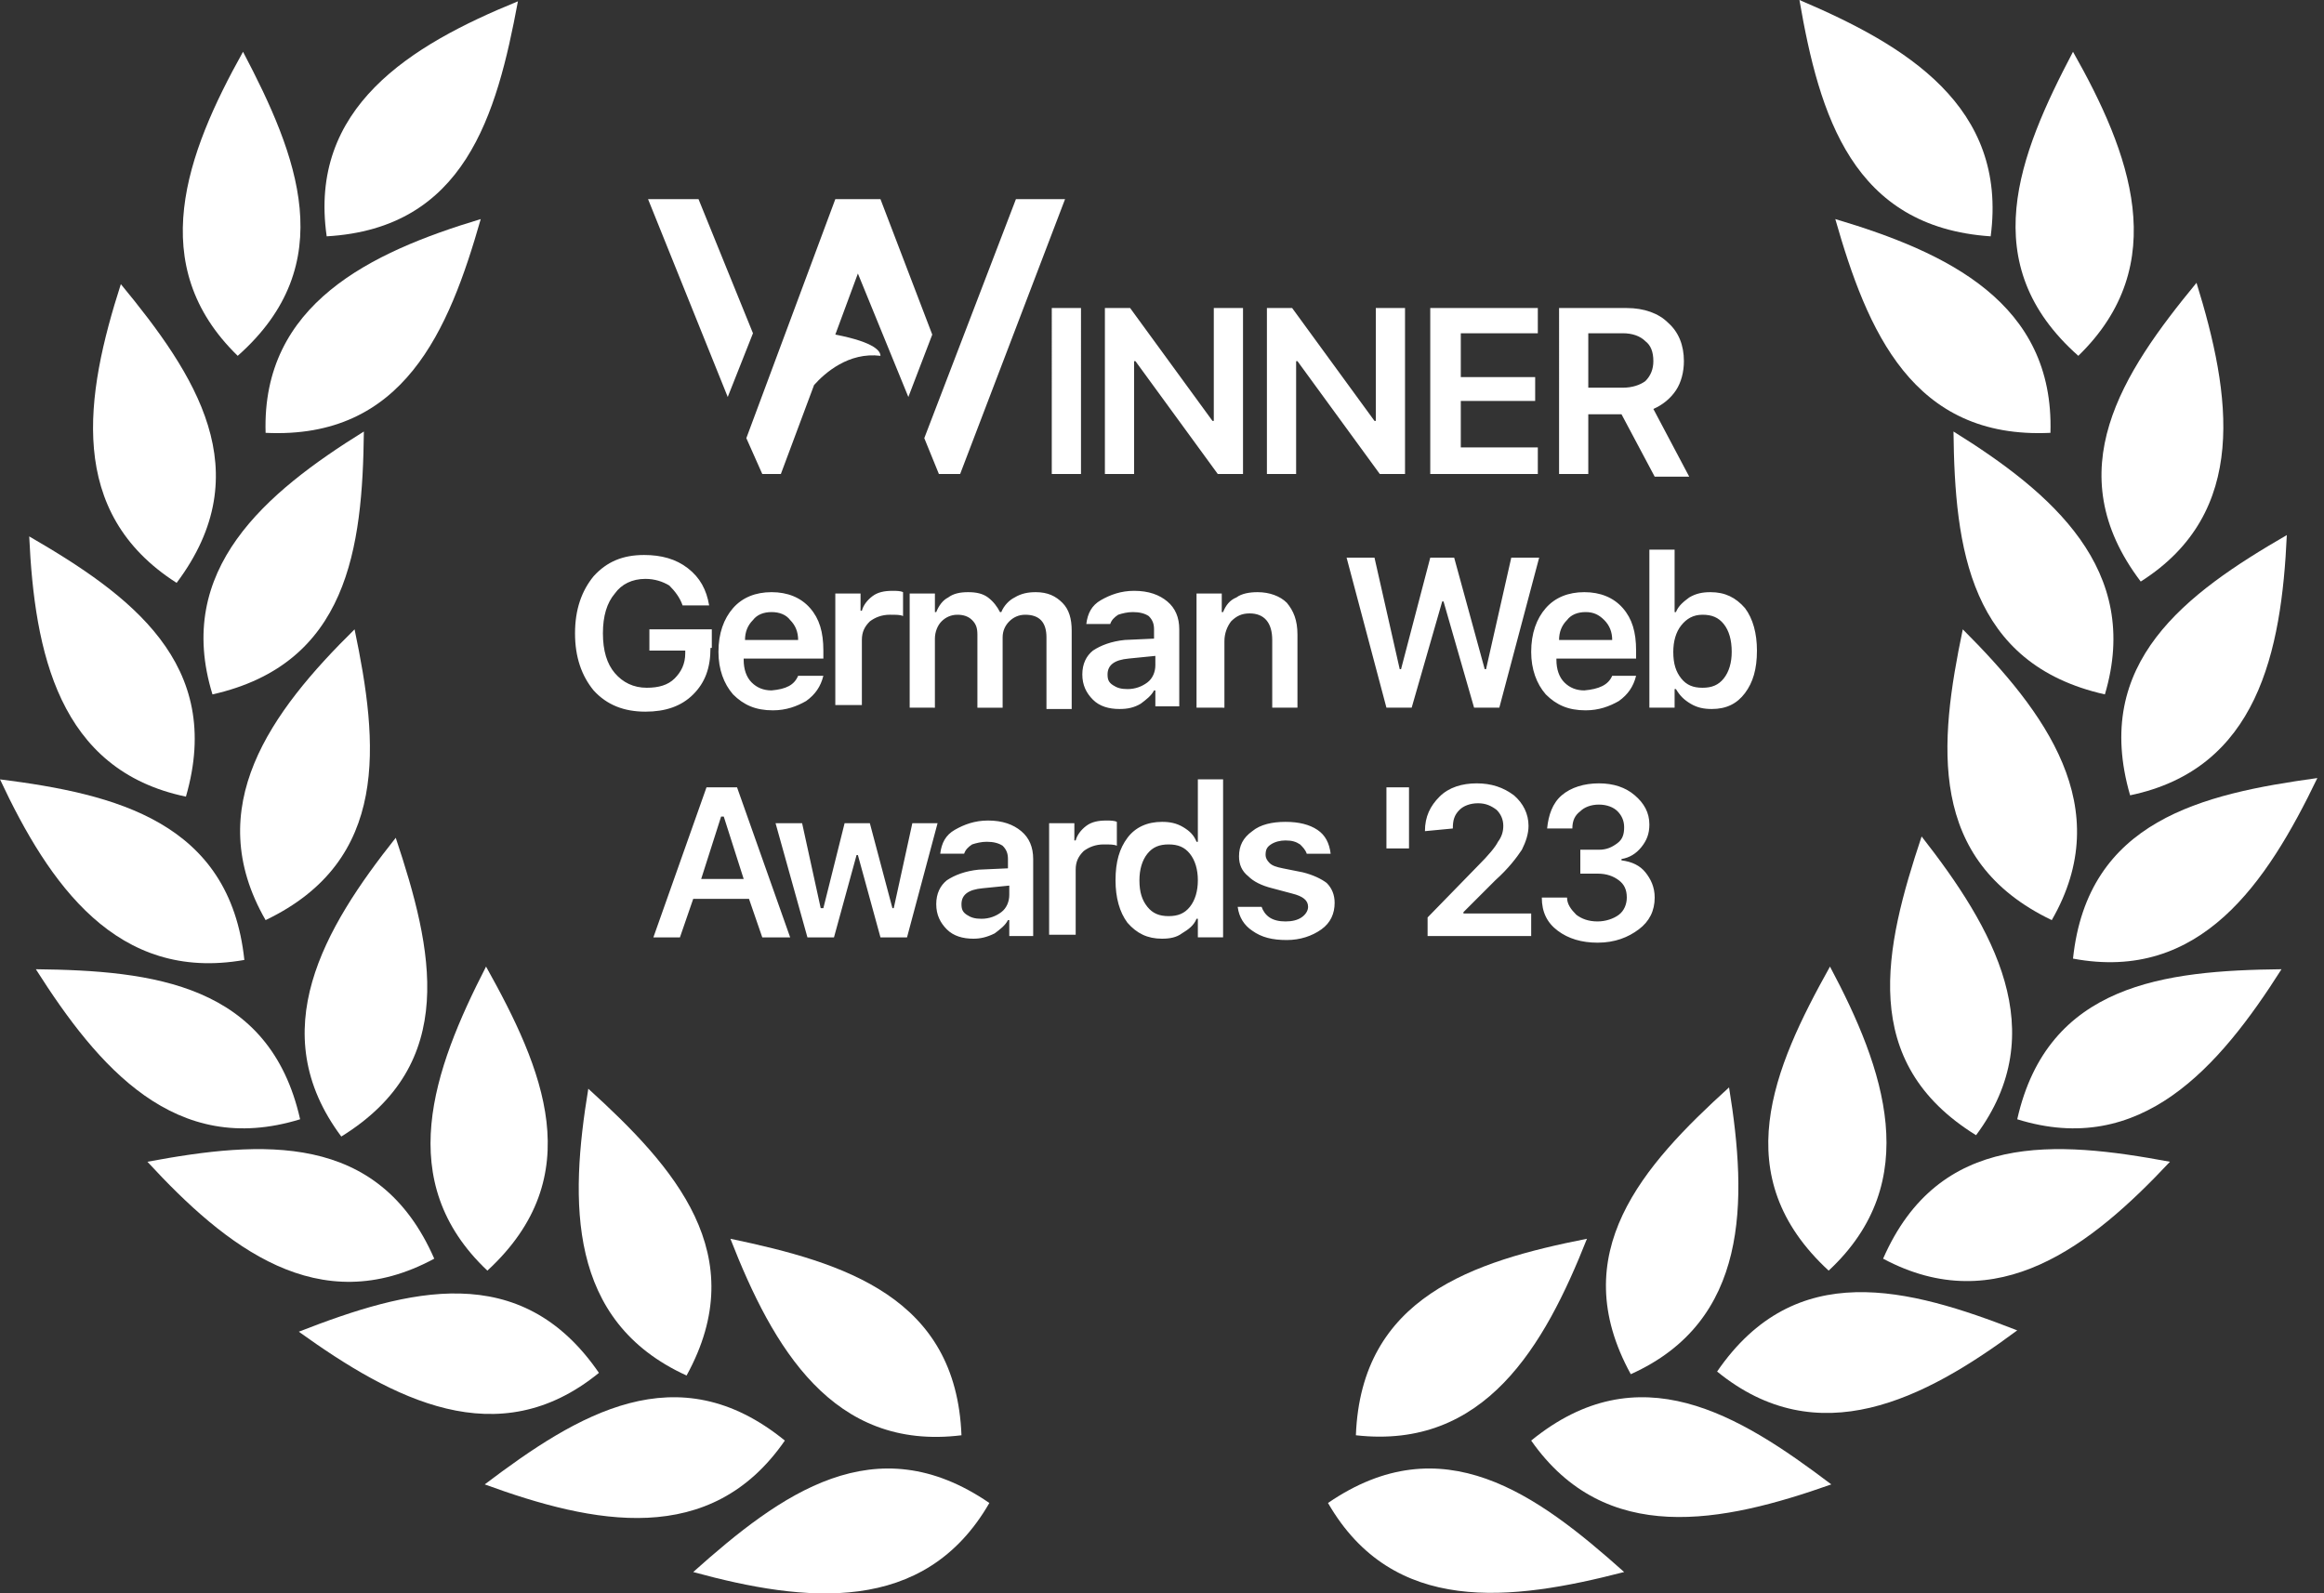
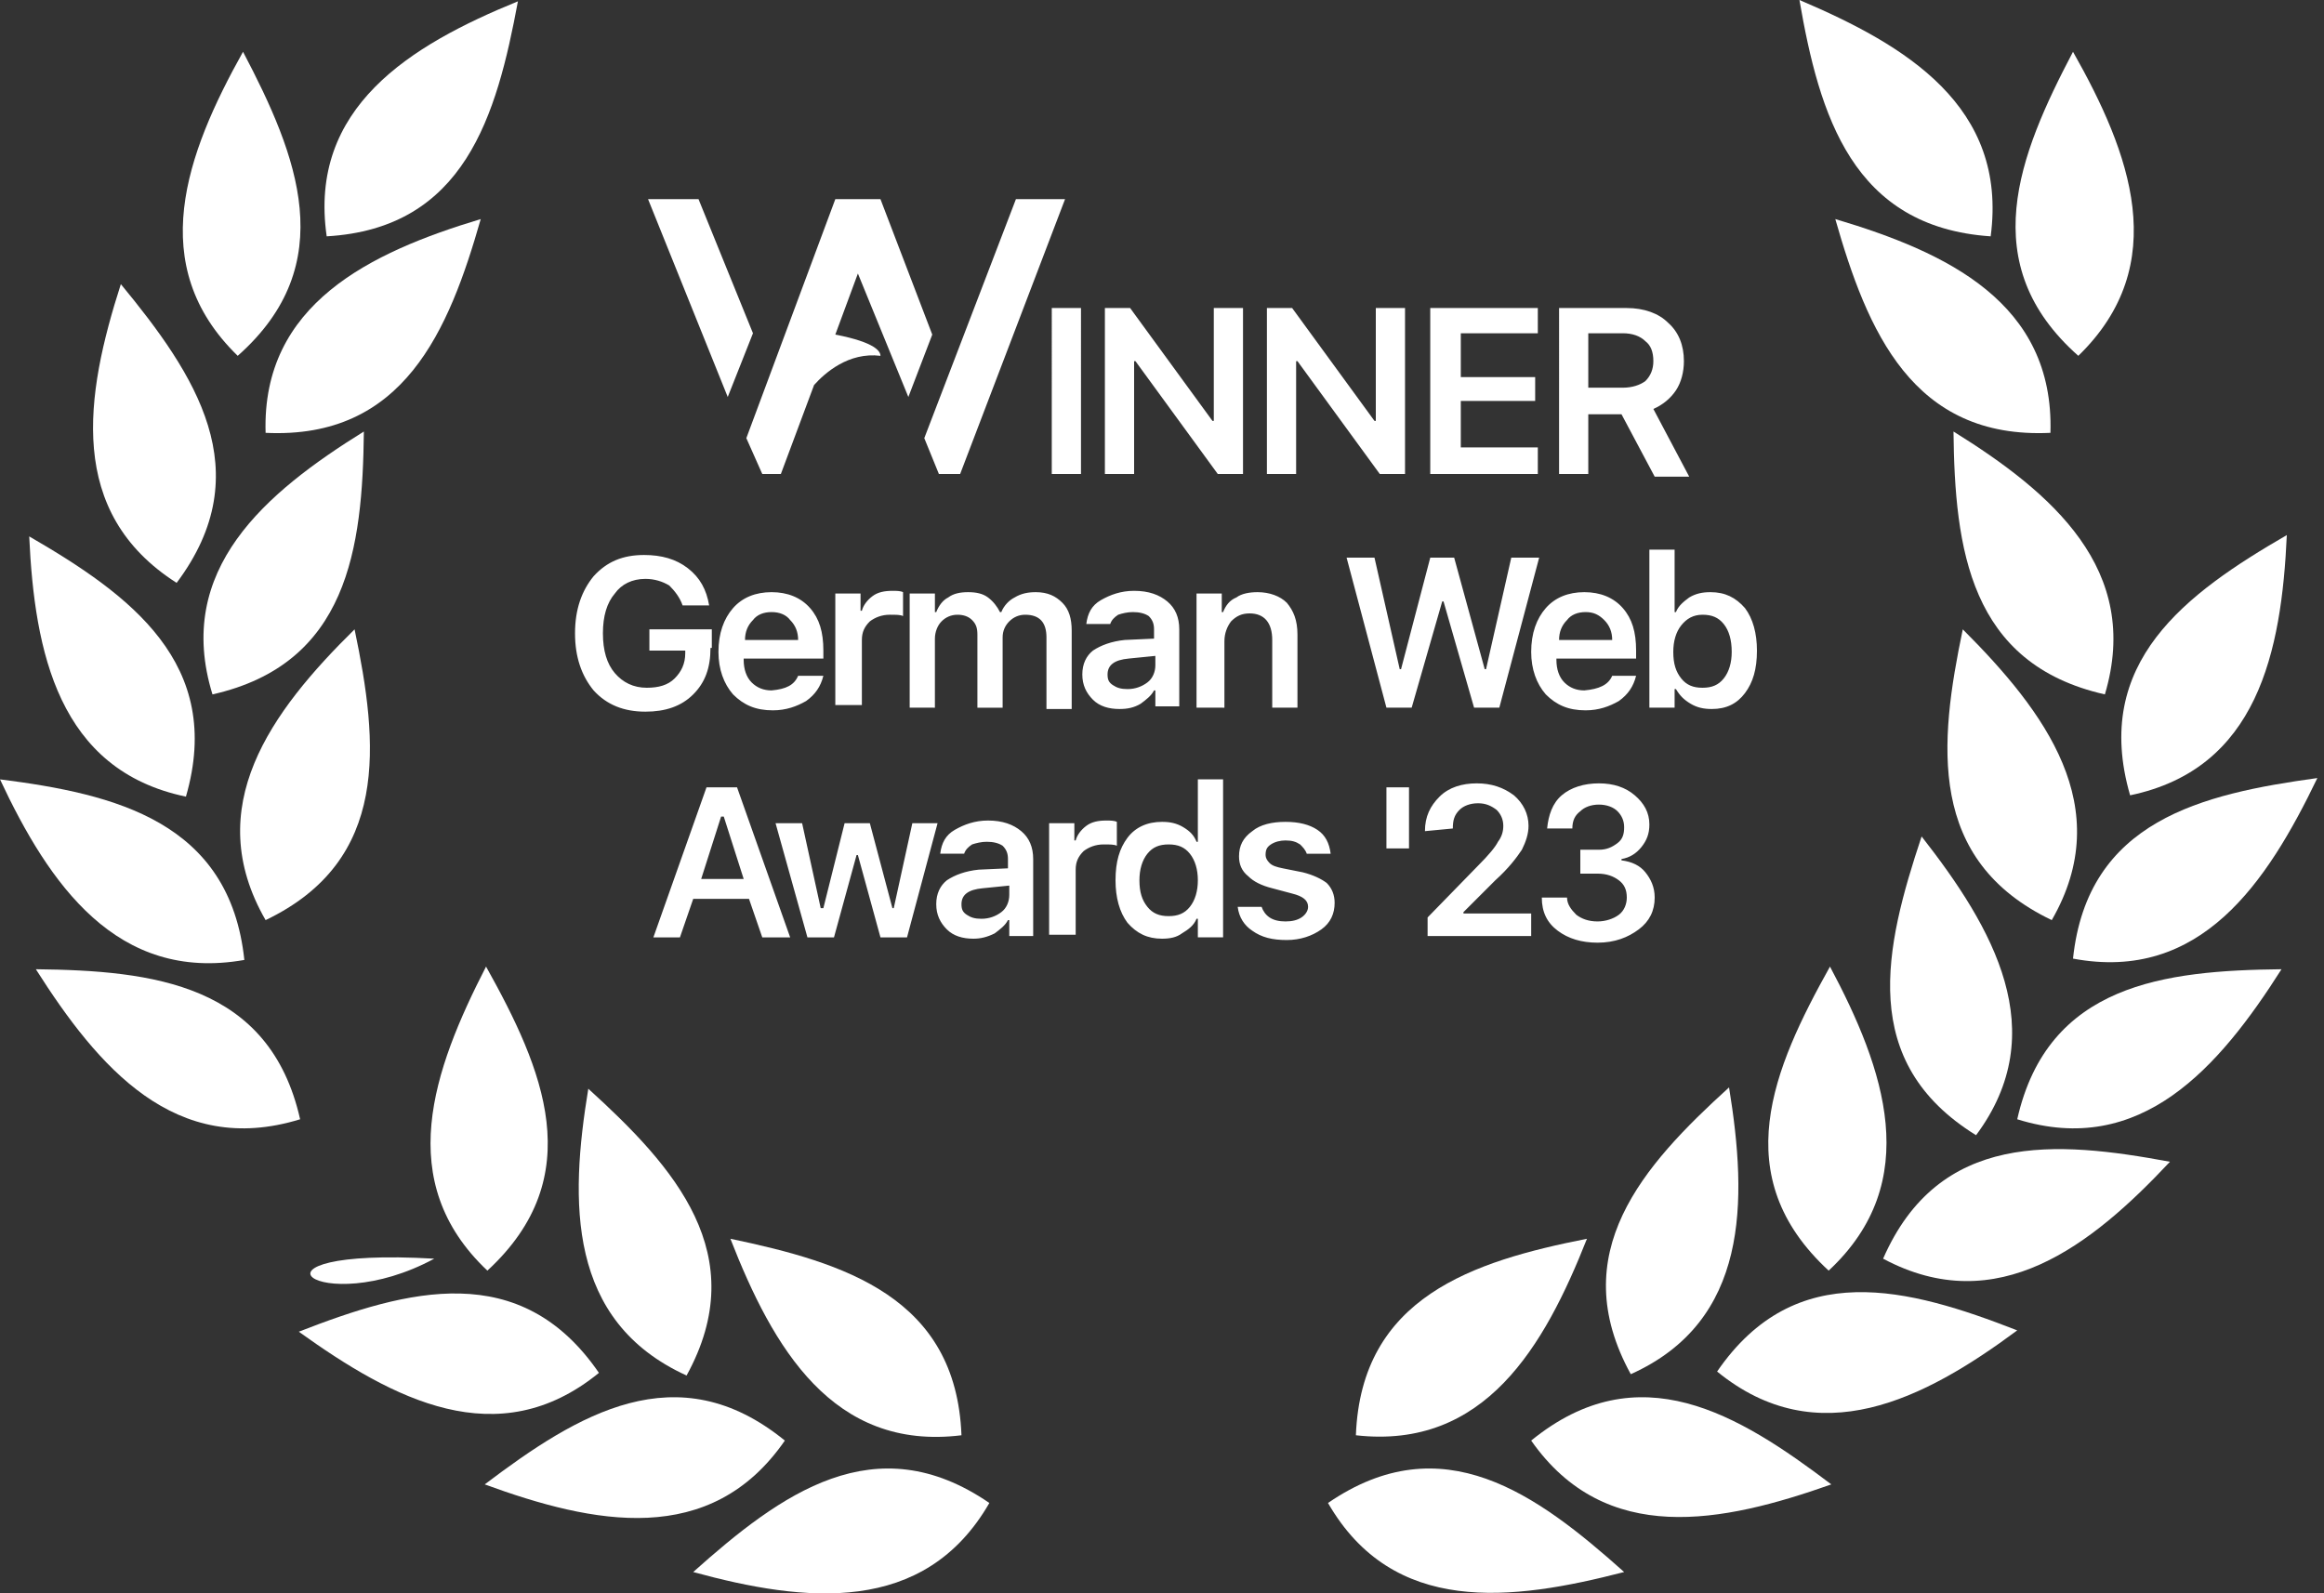
<svg xmlns="http://www.w3.org/2000/svg" xmlns:xlink="http://www.w3.org/1999/xlink" version="1.1" id="Ebene_1" x="0px" y="0px" viewBox="0 0 175 120" style="enable-background:new 0 0 175 120;" xml:space="preserve">
  <rect x="0" y="0" width="175" height="120" fill="#333333" stroke="none" />
  <style type="text/css">
	.st0{clip-path:url(#SVGID_00000032609236821852557690000016134638637287620239_);}
	.st1{fill-rule:evenodd;clip-rule:evenodd;fill:#FFFFFF;}
	.st2{fill:#FFFFFF;}
</style>
  <g>
    <defs>
      <rect id="SVGID_1_" width="174.5" height="120" />
    </defs>
    <clipPath id="SVGID_00000142135505710794962760000016356574746143928451_">
      <use xlink:href="#SVGID_1_" style="overflow:visible;" />
    </clipPath>
    <g style="clip-path:url(#SVGID_00000142135505710794962760000016356574746143928451_);">
      <path class="st1" d="M100,113.2c8.6-5.9,15.7-0.7,22.3,5.2C113.8,120.6,104.9,121.7,100,113.2z" />
      <path class="st1" d="M102.1,108.1c0.4-10.4,8.8-13.1,17.4-14.8C116.3,101.4,111.8,109.2,102.1,108.1z" />
      <path class="st1" d="M115.3,108.5c8.1-6.6,15.6-2,22.6,3.3C129.7,114.7,120.9,116.5,115.3,108.5z" />
      <path class="st1" d="M122.8,103.5c-5-9.1,0.9-15.7,7.4-21.6C131.6,90.5,131.7,99.5,122.8,103.5z" />
      <path class="st1" d="M129.3,103.3c5.9-8.6,14.4-6.3,22.6-3.1C144.9,105.4,136.9,109.5,129.3,103.3L129.3,103.3z" />
      <path class="st1" d="M137.7,95.7c-7.7-7.1-4.2-15.2,0.1-22.9C141.9,80.5,144.9,89,137.7,95.7z" />
      <path class="st1" d="M141.8,94.8c4.2-9.6,13-8.9,21.6-7.3C157.5,93.8,150.4,99.4,141.8,94.8z" />
      <path class="st1" d="M148.8,85.5c-8.9-5.5-6.9-14.1-4.1-22.5C150.1,69.9,154.6,77.7,148.8,85.5z" />
      <path class="st1" d="M151.9,84.3c2.3-10.2,11.1-11.2,19.9-11.3C167.1,80.4,161.2,87.2,151.9,84.3z" />
      <path class="st1" d="M154.5,69.3c-9.4-4.5-8.5-13.3-6.7-21.9C154,53.6,159.4,60.8,154.5,69.3z" />
      <path class="st1" d="M156.1,72.2c1.1-10.4,9.7-12.4,18.4-13.6C170.7,66.5,165.7,74,156.1,72.2z" />
      <path class="st1" d="M158.5,52.3c-10.2-2.3-11.3-11-11.4-19.8C154.5,37.1,161.3,42.9,158.5,52.3z" />
      <path class="st1" d="M160.4,59.9c-2.9-10,4.2-15.2,11.8-19.6C171.8,49.1,170,57.9,160.4,59.9z" />
      <path class="st1" d="M154.4,32.6c-10.4,0.5-13.8-7.7-16.2-16.1C146.6,19,154.7,22.8,154.4,32.6z" />
-       <path class="st1" d="M161.2,43.8c-6.3-8.3-1.4-15.7,4.2-22.5C168,29.7,169.4,38.6,161.2,43.8z" />
      <path class="st1" d="M149.9,17.8C139.5,17.1,137,8.7,135.5,0C143.5,3.4,151.2,8,149.9,17.8z" />
      <path class="st1" d="M156.5,26.8c-7.8-6.9-4.5-15.1-0.4-22.9C160.4,11.5,163.6,19.9,156.5,26.8z" />
      <path class="st1" d="M74.5,113.2c-8.6-5.9-15.7-0.7-22.3,5.2C60.6,120.7,69.6,121.7,74.5,113.2z" />
      <path class="st1" d="M72.4,108.1C72,97.7,63.6,95.1,55,93.3C58.2,101.5,62.7,109.3,72.4,108.1z" />
      <path class="st1" d="M59.1,108.5c-8.1-6.6-15.6-2-22.6,3.3C44.7,114.8,53.5,116.6,59.1,108.5z" />
      <path class="st1" d="M51.7,103.6c5-9.1-0.9-15.7-7.4-21.6C42.9,90.5,42.7,99.5,51.7,103.6z" />
      <path class="st1" d="M45.1,103.4c-5.9-8.6-14.4-6.3-22.6-3.1C29.6,105.4,37.5,109.6,45.1,103.4L45.1,103.4z" />
      <path class="st1" d="M36.7,95.7c7.7-7.1,4.2-15.2-0.1-22.9C32.6,80.6,29.6,89,36.7,95.7z" />
-       <path class="st1" d="M32.7,94.8c-4.2-9.6-13-8.9-21.6-7.3C17,93.9,24,99.5,32.7,94.8z" />
-       <path class="st1" d="M25.7,85.6c8.9-5.5,6.9-14.1,4.1-22.5C24.4,69.9,19.8,77.7,25.7,85.6z" />
+       <path class="st1" d="M32.7,94.8C17,93.9,24,99.5,32.7,94.8z" />
      <path class="st1" d="M22.6,84.3C20.3,74.1,11.5,73.1,2.7,73C7.4,80.4,13.2,87.2,22.6,84.3z" />
      <path class="st1" d="M20,69.3c9.4-4.5,8.5-13.3,6.7-21.9C20.4,53.6,15.1,60.8,20,69.3z" />
      <path class="st1" d="M18.4,72.3C17.3,61.9,8.7,59.8,0,58.7C3.7,66.6,8.8,74,18.4,72.3z" />
      <path class="st1" d="M16,52.3c10.2-2.3,11.3-11,11.4-19.8C20,37.1,13.1,42.9,16,52.3z" />
      <path class="st1" d="M14,60c2.9-10-4.2-15.2-11.8-19.6C2.6,49.1,4.4,58,14,60z" />
      <path class="st1" d="M20,32.6c10.4,0.5,13.8-7.7,16.2-16.1C27.9,19,19.7,22.9,20,32.6z" />
      <path class="st1" d="M13.3,43.9c6.3-8.4,1.4-15.7-4.2-22.5C6.4,29.8,5,38.6,13.3,43.9z" />
      <path class="st1" d="M24.6,17.8C35,17.2,37.4,8.7,39,0.1C30.9,3.4,23.2,8.1,24.6,17.8z" />
      <path class="st1" d="M17.9,26.8c7.8-6.9,4.5-15.1,0.4-22.9C14,11.6,10.9,20,17.9,26.8z" />
      <path class="st2" d="M81.4,35.7h-2.2V23.2h2.2V35.7z M85.4,35.7h-2.2V23.2h1.9l6.2,8.5h0.1v-8.5h2.2v12.5h-1.9l-6.2-8.5h-0.1V35.7    z M97.6,35.7h-2.2V23.2h1.9l6.2,8.5h0.1v-8.5h2.2v12.5h-1.9l-6.2-8.5h-0.1V35.7z M115.8,33.8v1.9h-8.1V23.2h8.1v1.9H110v3.3h5.6    v1.8H110v3.5H115.8z M119.6,25v4.2h2.6c0.7,0,1.3-0.2,1.7-0.5c0.4-0.4,0.6-0.9,0.6-1.5c0-0.7-0.2-1.2-0.6-1.5    c-0.4-0.4-1-0.6-1.7-0.6H119.6z M119.6,31v4.7h-2.2V23.2h5.1c1.3,0,2.4,0.4,3.1,1.1c0.8,0.7,1.2,1.7,1.2,2.9    c0,0.8-0.2,1.6-0.6,2.2c-0.4,0.6-1,1.1-1.7,1.4l2.7,5.1h-2.6l-2.5-4.7H119.6z" />
      <path class="st2" d="M53.5,48.8c0,1.5-0.4,2.6-1.3,3.5c-0.9,0.9-2.1,1.3-3.6,1.3c-1.6,0-2.9-0.5-3.9-1.6c-0.9-1.1-1.4-2.5-1.4-4.3    c0-1.8,0.5-3.2,1.4-4.3c1-1.1,2.2-1.6,3.8-1.6c1.3,0,2.4,0.3,3.3,1c0.9,0.7,1.4,1.6,1.6,2.8h-2c-0.2-0.6-0.6-1.1-1-1.5    c-0.5-0.3-1.1-0.5-1.8-0.5c-1,0-1.8,0.4-2.3,1.1c-0.6,0.7-0.9,1.7-0.9,3c0,1.3,0.3,2.3,0.9,3c0.6,0.7,1.4,1.1,2.4,1.1    c0.9,0,1.6-0.2,2.1-0.7c0.5-0.5,0.8-1.1,0.8-1.9l0-0.2h-2.7v-1.6h4.7V48.8z M58.1,46.1c-0.6,0-1.1,0.2-1.4,0.6    c-0.4,0.4-0.6,0.9-0.6,1.5h4c0-0.6-0.2-1.1-0.6-1.5C59.2,46.3,58.7,46.1,58.1,46.1z M60.1,50.9H62c-0.2,0.8-0.6,1.4-1.3,1.9    c-0.7,0.4-1.5,0.7-2.5,0.7c-1.3,0-2.2-0.4-3-1.2c-0.7-0.8-1.1-1.9-1.1-3.2c0-1.4,0.4-2.5,1.1-3.3c0.7-0.8,1.7-1.2,2.9-1.2    c1.2,0,2.2,0.4,2.9,1.2c0.7,0.8,1,1.8,1,3.2v0.6h-6v0.1c0,0.7,0.2,1.3,0.6,1.7c0.4,0.4,0.9,0.6,1.5,0.6    C59.2,51.9,59.8,51.6,60.1,50.9z M62.9,53.3v-8.6h1.9v1.3h0.1c0.1-0.4,0.4-0.8,0.8-1.1c0.4-0.3,0.9-0.4,1.5-0.4    c0.3,0,0.6,0,0.8,0.1v1.8c-0.2-0.1-0.5-0.1-1-0.1c-0.6,0-1.1,0.2-1.5,0.5c-0.4,0.4-0.6,0.8-0.6,1.4v4.9H62.9z M68.5,53.3v-8.6h1.9    v1.4h0.1c0.2-0.5,0.5-0.9,0.9-1.1c0.4-0.3,0.9-0.4,1.5-0.4c0.6,0,1.1,0.1,1.5,0.4c0.4,0.3,0.7,0.7,0.9,1.1h0.1    c0.2-0.5,0.6-0.9,1-1.1c0.5-0.3,1-0.4,1.6-0.4c0.9,0,1.5,0.3,2,0.8c0.5,0.5,0.7,1.2,0.7,2.1v5.9h-1.9v-5.4c0-1.1-0.5-1.7-1.6-1.7    c-0.5,0-0.9,0.2-1.2,0.5c-0.3,0.3-0.5,0.7-0.5,1.2v5.3h-1.9v-5.5c0-0.5-0.1-0.8-0.4-1.1c-0.3-0.3-0.7-0.4-1.1-0.4    c-0.5,0-0.9,0.2-1.2,0.5c-0.3,0.3-0.5,0.8-0.5,1.3v5.2H68.5z M84.9,51.9c0.6,0,1.1-0.2,1.5-0.5c0.4-0.3,0.6-0.8,0.6-1.3v-0.7    L85,49.6c-1.1,0.1-1.6,0.5-1.6,1.2c0,0.4,0.1,0.6,0.4,0.8C84.1,51.8,84.4,51.9,84.9,51.9z M84.3,53.4c-0.8,0-1.5-0.2-2-0.7    c-0.5-0.5-0.8-1.1-0.8-1.9c0-0.8,0.3-1.4,0.8-1.8c0.6-0.4,1.4-0.7,2.4-0.8l2.2-0.1v-0.7c0-0.4-0.1-0.7-0.4-1    c-0.3-0.2-0.7-0.3-1.2-0.3c-0.4,0-0.8,0.1-1.1,0.2c-0.3,0.2-0.5,0.4-0.6,0.7h-1.8c0.1-0.8,0.4-1.4,1.1-1.8    c0.7-0.4,1.5-0.7,2.5-0.7c1.1,0,1.9,0.3,2.5,0.8c0.6,0.5,0.9,1.2,0.9,2.1v5.8H87v-1.2h-0.1c-0.2,0.4-0.6,0.7-1,1    C85.4,53.3,84.9,53.4,84.3,53.4z M90.1,53.3v-8.6h1.9v1.4h0.1c0.2-0.5,0.5-0.9,1-1.1c0.4-0.3,1-0.4,1.6-0.4c0.9,0,1.7,0.3,2.2,0.8    c0.5,0.6,0.8,1.3,0.8,2.4v5.5h-1.9v-5.1c0-1.3-0.6-2-1.7-2c-0.6,0-1,0.2-1.4,0.6c-0.3,0.4-0.5,0.9-0.5,1.5v5H90.1z M108.6,45.3    l-2.3,8h-1.9l-3-11.3h2.1l1.9,8.4h0.1l2.2-8.4h1.8l2.3,8.4h0.1l1.9-8.4h2.1l-3,11.3H111l-2.3-8H108.6z M119.4,46.1    c-0.6,0-1.1,0.2-1.4,0.6c-0.4,0.4-0.6,0.9-0.6,1.5h4c0-0.6-0.2-1.1-0.6-1.5C120.4,46.3,120,46.1,119.4,46.1z M121.4,50.9h1.8    c-0.2,0.8-0.6,1.4-1.3,1.9c-0.7,0.4-1.5,0.7-2.5,0.7c-1.3,0-2.2-0.4-3-1.2c-0.7-0.8-1.1-1.9-1.1-3.2c0-1.4,0.4-2.5,1.1-3.3    c0.7-0.8,1.7-1.2,2.9-1.2c1.2,0,2.2,0.4,2.9,1.2c0.7,0.8,1,1.8,1,3.2v0.6h-6v0.1c0,0.7,0.2,1.3,0.6,1.7c0.4,0.4,0.9,0.6,1.5,0.6    C120.4,51.9,121.1,51.6,121.4,50.9z M128.9,53.4c-0.6,0-1.1-0.1-1.6-0.4c-0.5-0.3-0.8-0.6-1.1-1.1h-0.1v1.4h-1.9V41.4h1.9v4.7h0.1    c0.2-0.5,0.6-0.8,1-1.1c0.5-0.3,1-0.4,1.6-0.4c1.1,0,1.9,0.4,2.6,1.2c0.6,0.8,0.9,1.9,0.9,3.2c0,1.4-0.3,2.4-0.9,3.2    C130.8,53,130,53.4,128.9,53.4z M129.8,47c-0.4-0.5-0.9-0.7-1.6-0.7c-0.7,0-1.2,0.3-1.6,0.8c-0.4,0.5-0.6,1.2-0.6,2    c0,0.9,0.2,1.5,0.6,2c0.4,0.5,0.9,0.7,1.6,0.7c0.7,0,1.2-0.2,1.6-0.7c0.4-0.5,0.6-1.2,0.6-2C130.4,48.2,130.2,47.5,129.8,47z     M57.4,70.6l-1-2.9h-4.2l-1,2.9h-2l4-11.3h2.3l4,11.3H57.4z M54.3,61.5l-1.5,4.7H56l-1.5-4.7H54.3z M70.6,62l-2.3,8.6h-2l-1.7-6.2    h-0.1l-1.7,6.2h-2L58.4,62h2l1.4,6.4H62l1.6-6.4h1.9l1.7,6.4h0.1l1.4-6.4H70.6z M73.9,69.2c0.6,0,1.1-0.2,1.5-0.5    c0.4-0.3,0.6-0.8,0.6-1.3v-0.7L74,66.9c-1.1,0.1-1.6,0.5-1.6,1.2c0,0.4,0.1,0.6,0.4,0.8C73.1,69.1,73.4,69.2,73.9,69.2z     M73.3,70.7c-0.8,0-1.5-0.2-2-0.7c-0.5-0.5-0.8-1.1-0.8-1.9s0.3-1.4,0.8-1.8c0.6-0.4,1.4-0.7,2.4-0.8l2.2-0.1v-0.7    c0-0.4-0.1-0.7-0.4-1c-0.3-0.2-0.7-0.3-1.2-0.3c-0.4,0-0.8,0.1-1.1,0.2c-0.3,0.2-0.5,0.4-0.6,0.7h-1.8c0.1-0.8,0.4-1.4,1.1-1.8    c0.7-0.4,1.5-0.7,2.5-0.7c1.1,0,1.9,0.3,2.5,0.8c0.6,0.5,0.9,1.2,0.9,2.1v5.8H76v-1.2h-0.1c-0.2,0.4-0.6,0.7-1,1    C74.3,70.6,73.8,70.7,73.3,70.7z M79,70.6V62h1.9v1.3H81c0.1-0.4,0.4-0.8,0.8-1.1c0.4-0.3,0.9-0.4,1.5-0.4c0.3,0,0.6,0,0.8,0.1    v1.8c-0.2-0.1-0.5-0.1-1-0.1c-0.6,0-1.1,0.2-1.5,0.5c-0.4,0.4-0.6,0.8-0.6,1.4v4.9H79z M87.5,70.7c-1.1,0-1.9-0.4-2.6-1.2    c-0.6-0.8-0.9-1.9-0.9-3.2c0-1.4,0.3-2.4,0.9-3.2c0.6-0.8,1.5-1.2,2.6-1.2c0.6,0,1.1,0.1,1.6,0.4c0.5,0.3,0.8,0.6,1,1.1h0.1v-4.7    h1.9v11.9h-1.9v-1.4h-0.1c-0.2,0.5-0.6,0.8-1.1,1.1C88.6,70.6,88.1,70.7,87.5,70.7z M89.6,64.3c-0.4-0.5-0.9-0.7-1.6-0.7    c-0.7,0-1.2,0.2-1.6,0.7c-0.4,0.5-0.6,1.2-0.6,2c0,0.9,0.2,1.5,0.6,2c0.4,0.5,0.9,0.7,1.6,0.7c0.7,0,1.2-0.2,1.6-0.7    c0.4-0.5,0.6-1.2,0.6-2C90.2,65.5,90,64.8,89.6,64.3z M93.3,64.5c0-0.8,0.3-1.4,1-1.9c0.6-0.5,1.5-0.7,2.5-0.7    c1,0,1.8,0.2,2.4,0.6c0.6,0.4,0.9,1,1,1.8h-1.8c-0.1-0.3-0.3-0.5-0.5-0.7c-0.3-0.2-0.6-0.3-1.1-0.3c-0.4,0-0.8,0.1-1.1,0.3    c-0.3,0.2-0.4,0.4-0.4,0.8c0,0.2,0.1,0.4,0.3,0.6c0.2,0.2,0.5,0.3,1,0.4l1.5,0.3c0.8,0.2,1.4,0.5,1.8,0.8c0.4,0.4,0.6,0.9,0.6,1.5    c0,0.8-0.3,1.5-1,2c-0.7,0.5-1.6,0.8-2.6,0.8c-1.1,0-1.9-0.2-2.6-0.7c-0.6-0.4-1-1-1.1-1.8H95c0.1,0.3,0.3,0.6,0.6,0.8    c0.3,0.2,0.7,0.3,1.2,0.3c0.5,0,0.9-0.1,1.2-0.3c0.3-0.2,0.5-0.5,0.5-0.8c0-0.5-0.4-0.8-1.2-1l-1.5-0.4c-0.8-0.2-1.4-0.5-1.8-0.9    C93.5,65.6,93.3,65.1,93.3,64.5z M106.1,63.9h-1.7v-4.6h1.7V63.9z M107.3,62.6c0-1.1,0.4-1.9,1.1-2.6c0.7-0.7,1.7-1,2.8-1    c1.1,0,2,0.3,2.8,0.9c0.7,0.6,1.1,1.4,1.1,2.3c0,0.6-0.2,1.2-0.5,1.8c-0.4,0.6-1,1.4-2,2.3l-2.4,2.4v0.1h5.1v1.7h-7.8v-1.4    l3.8-3.9c0.8-0.8,1.3-1.4,1.5-1.8c0.3-0.4,0.4-0.8,0.4-1.2c0-0.5-0.2-0.9-0.5-1.2c-0.4-0.3-0.8-0.5-1.4-0.5    c-0.6,0-1.1,0.2-1.4,0.5c-0.4,0.4-0.5,0.8-0.5,1.4v0L107.3,62.6L107.3,62.6z M119,65.6V64h1.4c0.6,0,1-0.2,1.4-0.5    c0.4-0.3,0.5-0.7,0.5-1.2c0-0.5-0.2-0.9-0.5-1.2c-0.3-0.3-0.8-0.5-1.4-0.5c-0.6,0-1.1,0.2-1.4,0.5c-0.4,0.3-0.6,0.7-0.6,1.3h-1.9    c0.1-1,0.4-1.9,1.1-2.5c0.7-0.6,1.7-0.9,2.8-0.9c1.1,0,2,0.3,2.7,0.9c0.7,0.6,1.1,1.3,1.1,2.2c0,0.7-0.2,1.2-0.6,1.7    c-0.4,0.5-0.9,0.8-1.5,0.9v0.1c0.8,0.1,1.4,0.4,1.8,0.9c0.4,0.5,0.7,1.1,0.7,1.9c0,1-0.4,1.8-1.2,2.4c-0.8,0.6-1.8,1-3.1,1    c-1.2,0-2.2-0.3-3-0.9c-0.8-0.6-1.2-1.4-1.2-2.5h1.9c0,0.5,0.3,0.9,0.7,1.3c0.4,0.3,0.9,0.5,1.6,0.5c0.6,0,1.2-0.2,1.6-0.5    c0.4-0.3,0.6-0.8,0.6-1.3c0-0.6-0.2-1-0.6-1.3c-0.4-0.3-0.9-0.5-1.6-0.5H119z" />
      <path class="st1" d="M70.7,35.7L69.6,33l6.9-18h3.7l-7.9,20.7H70.7z M54.8,29.9l-6-14.9h3.8l4.1,10.1L54.8,29.9z M56.2,33l1.2,2.7    h1.4l2.5-6.7c0.8-0.9,2.6-2.5,5-2.2c0-0.3-0.3-1-3.4-1.6l1.7-4.6l3.8,9.3l1.8-4.7L66.3,15h-3.4L56.2,33z" />
    </g>
  </g>
</svg>